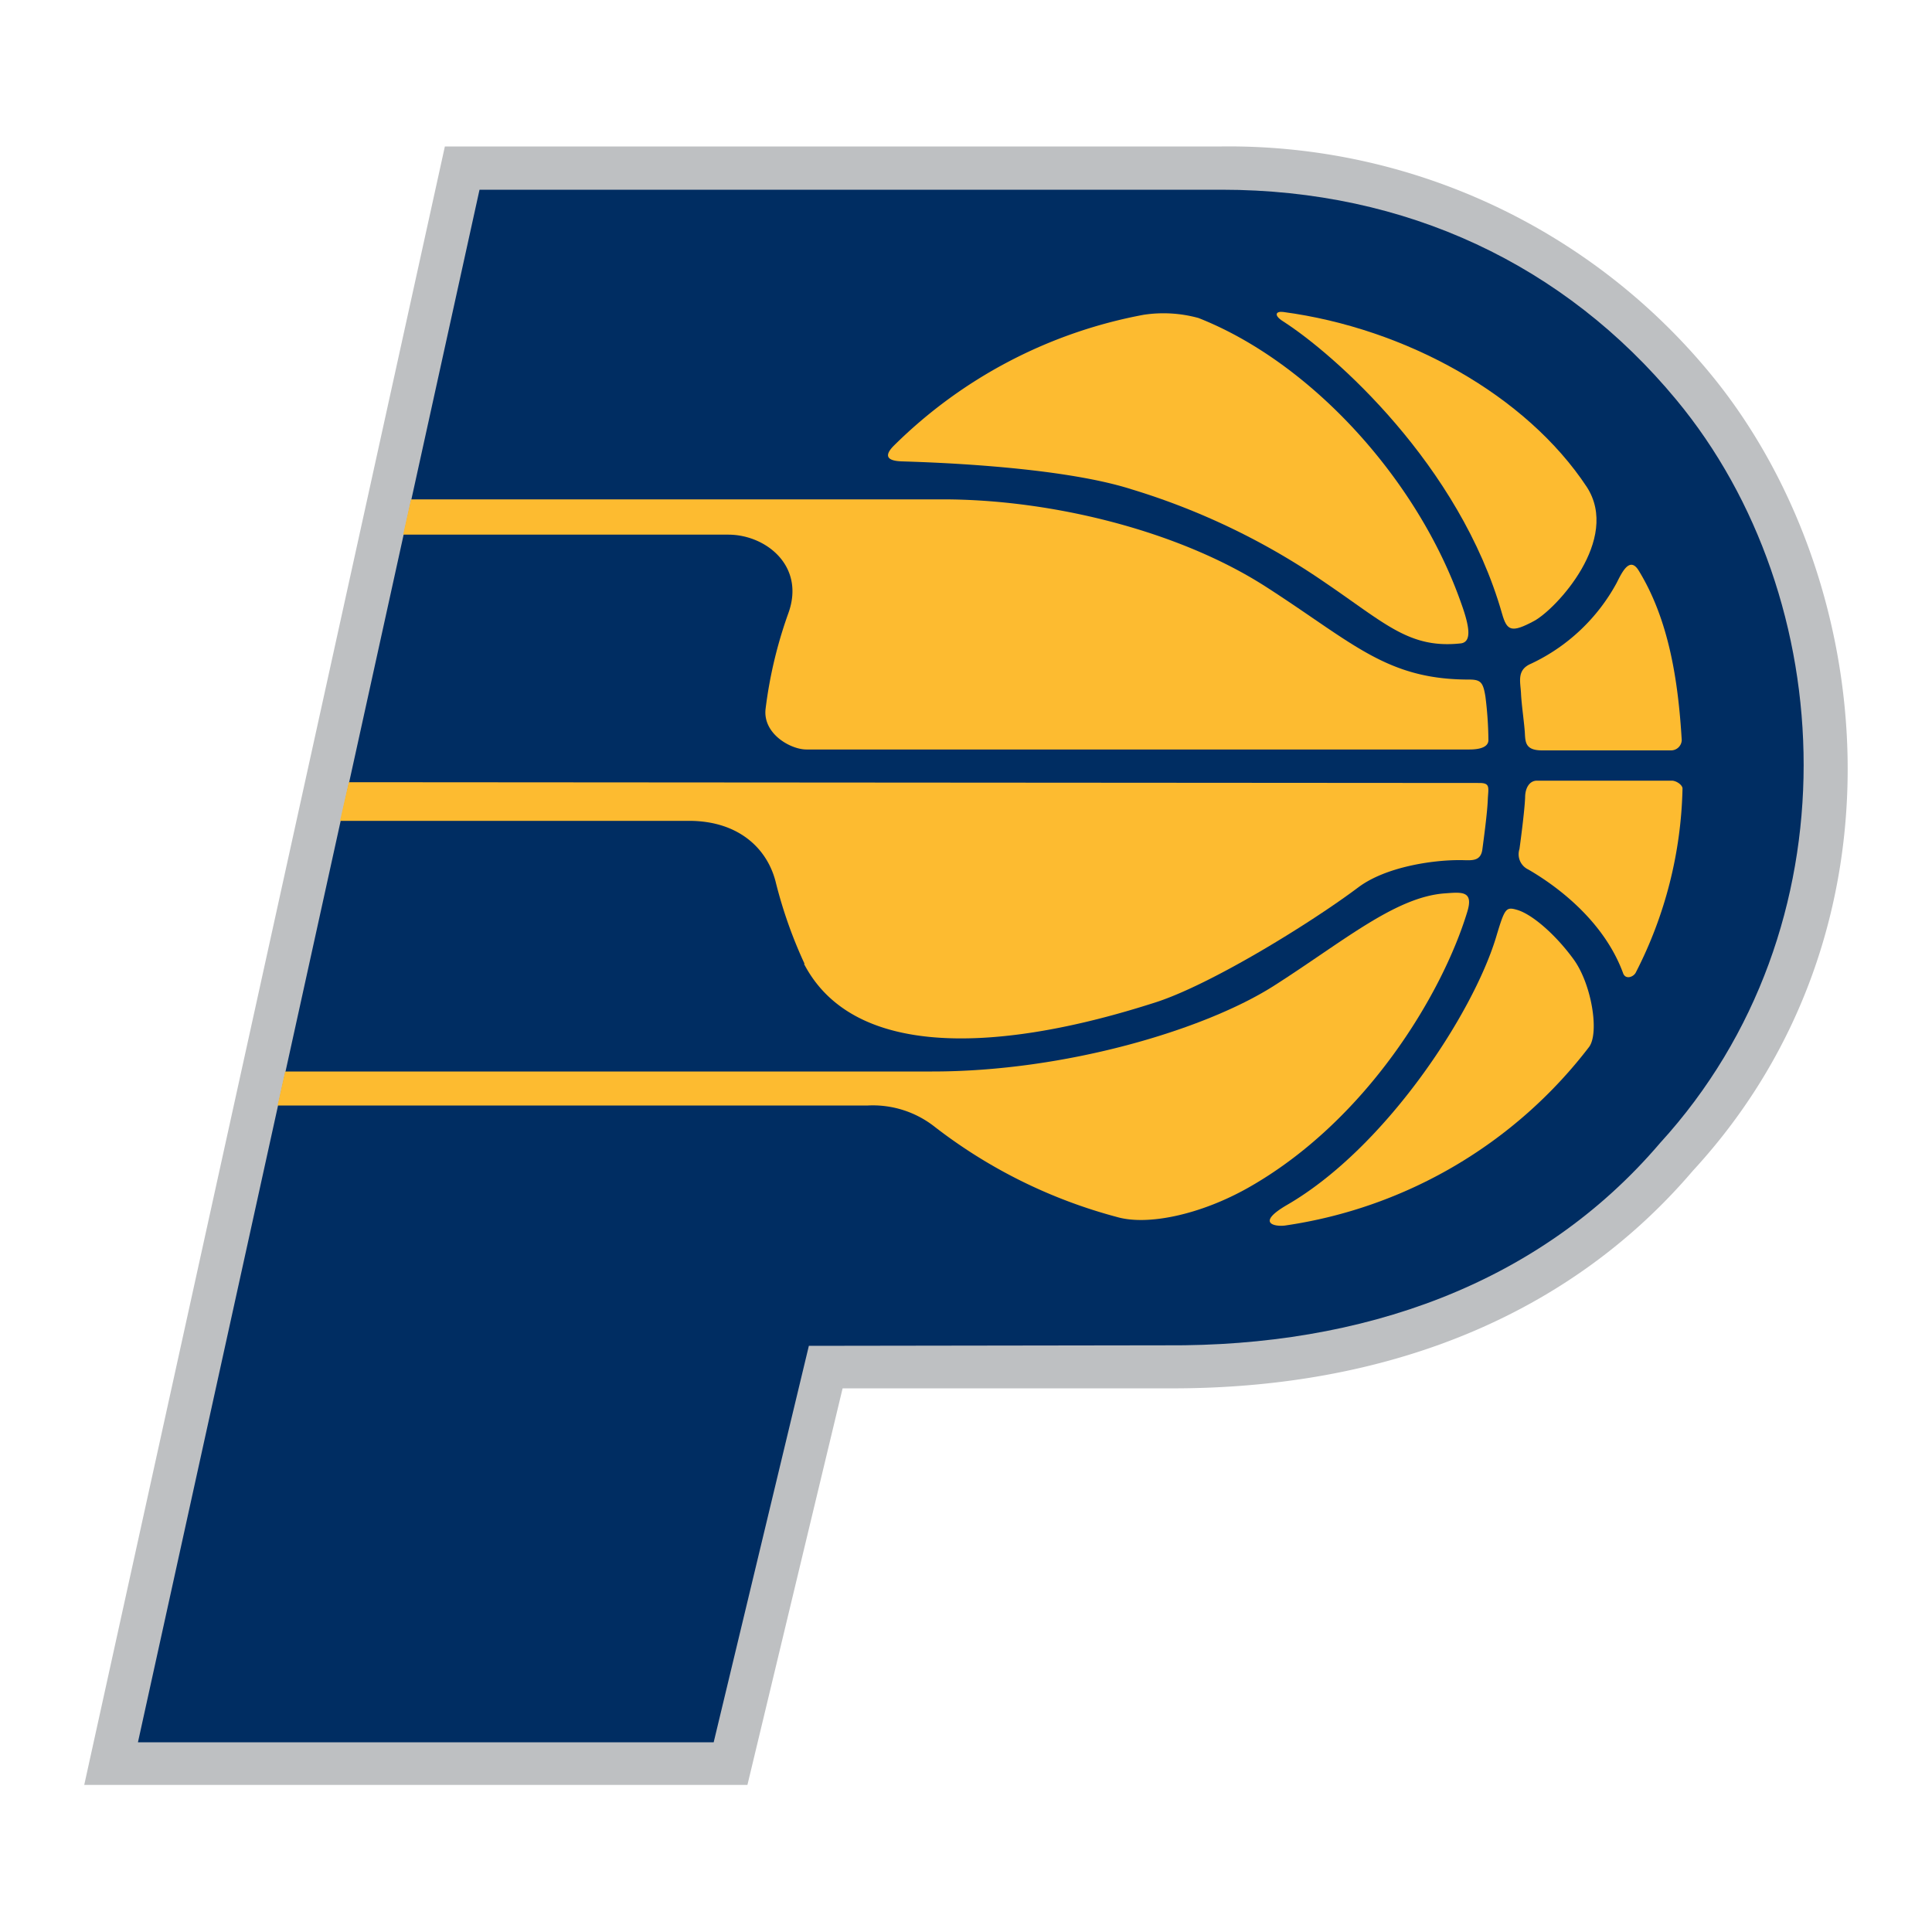
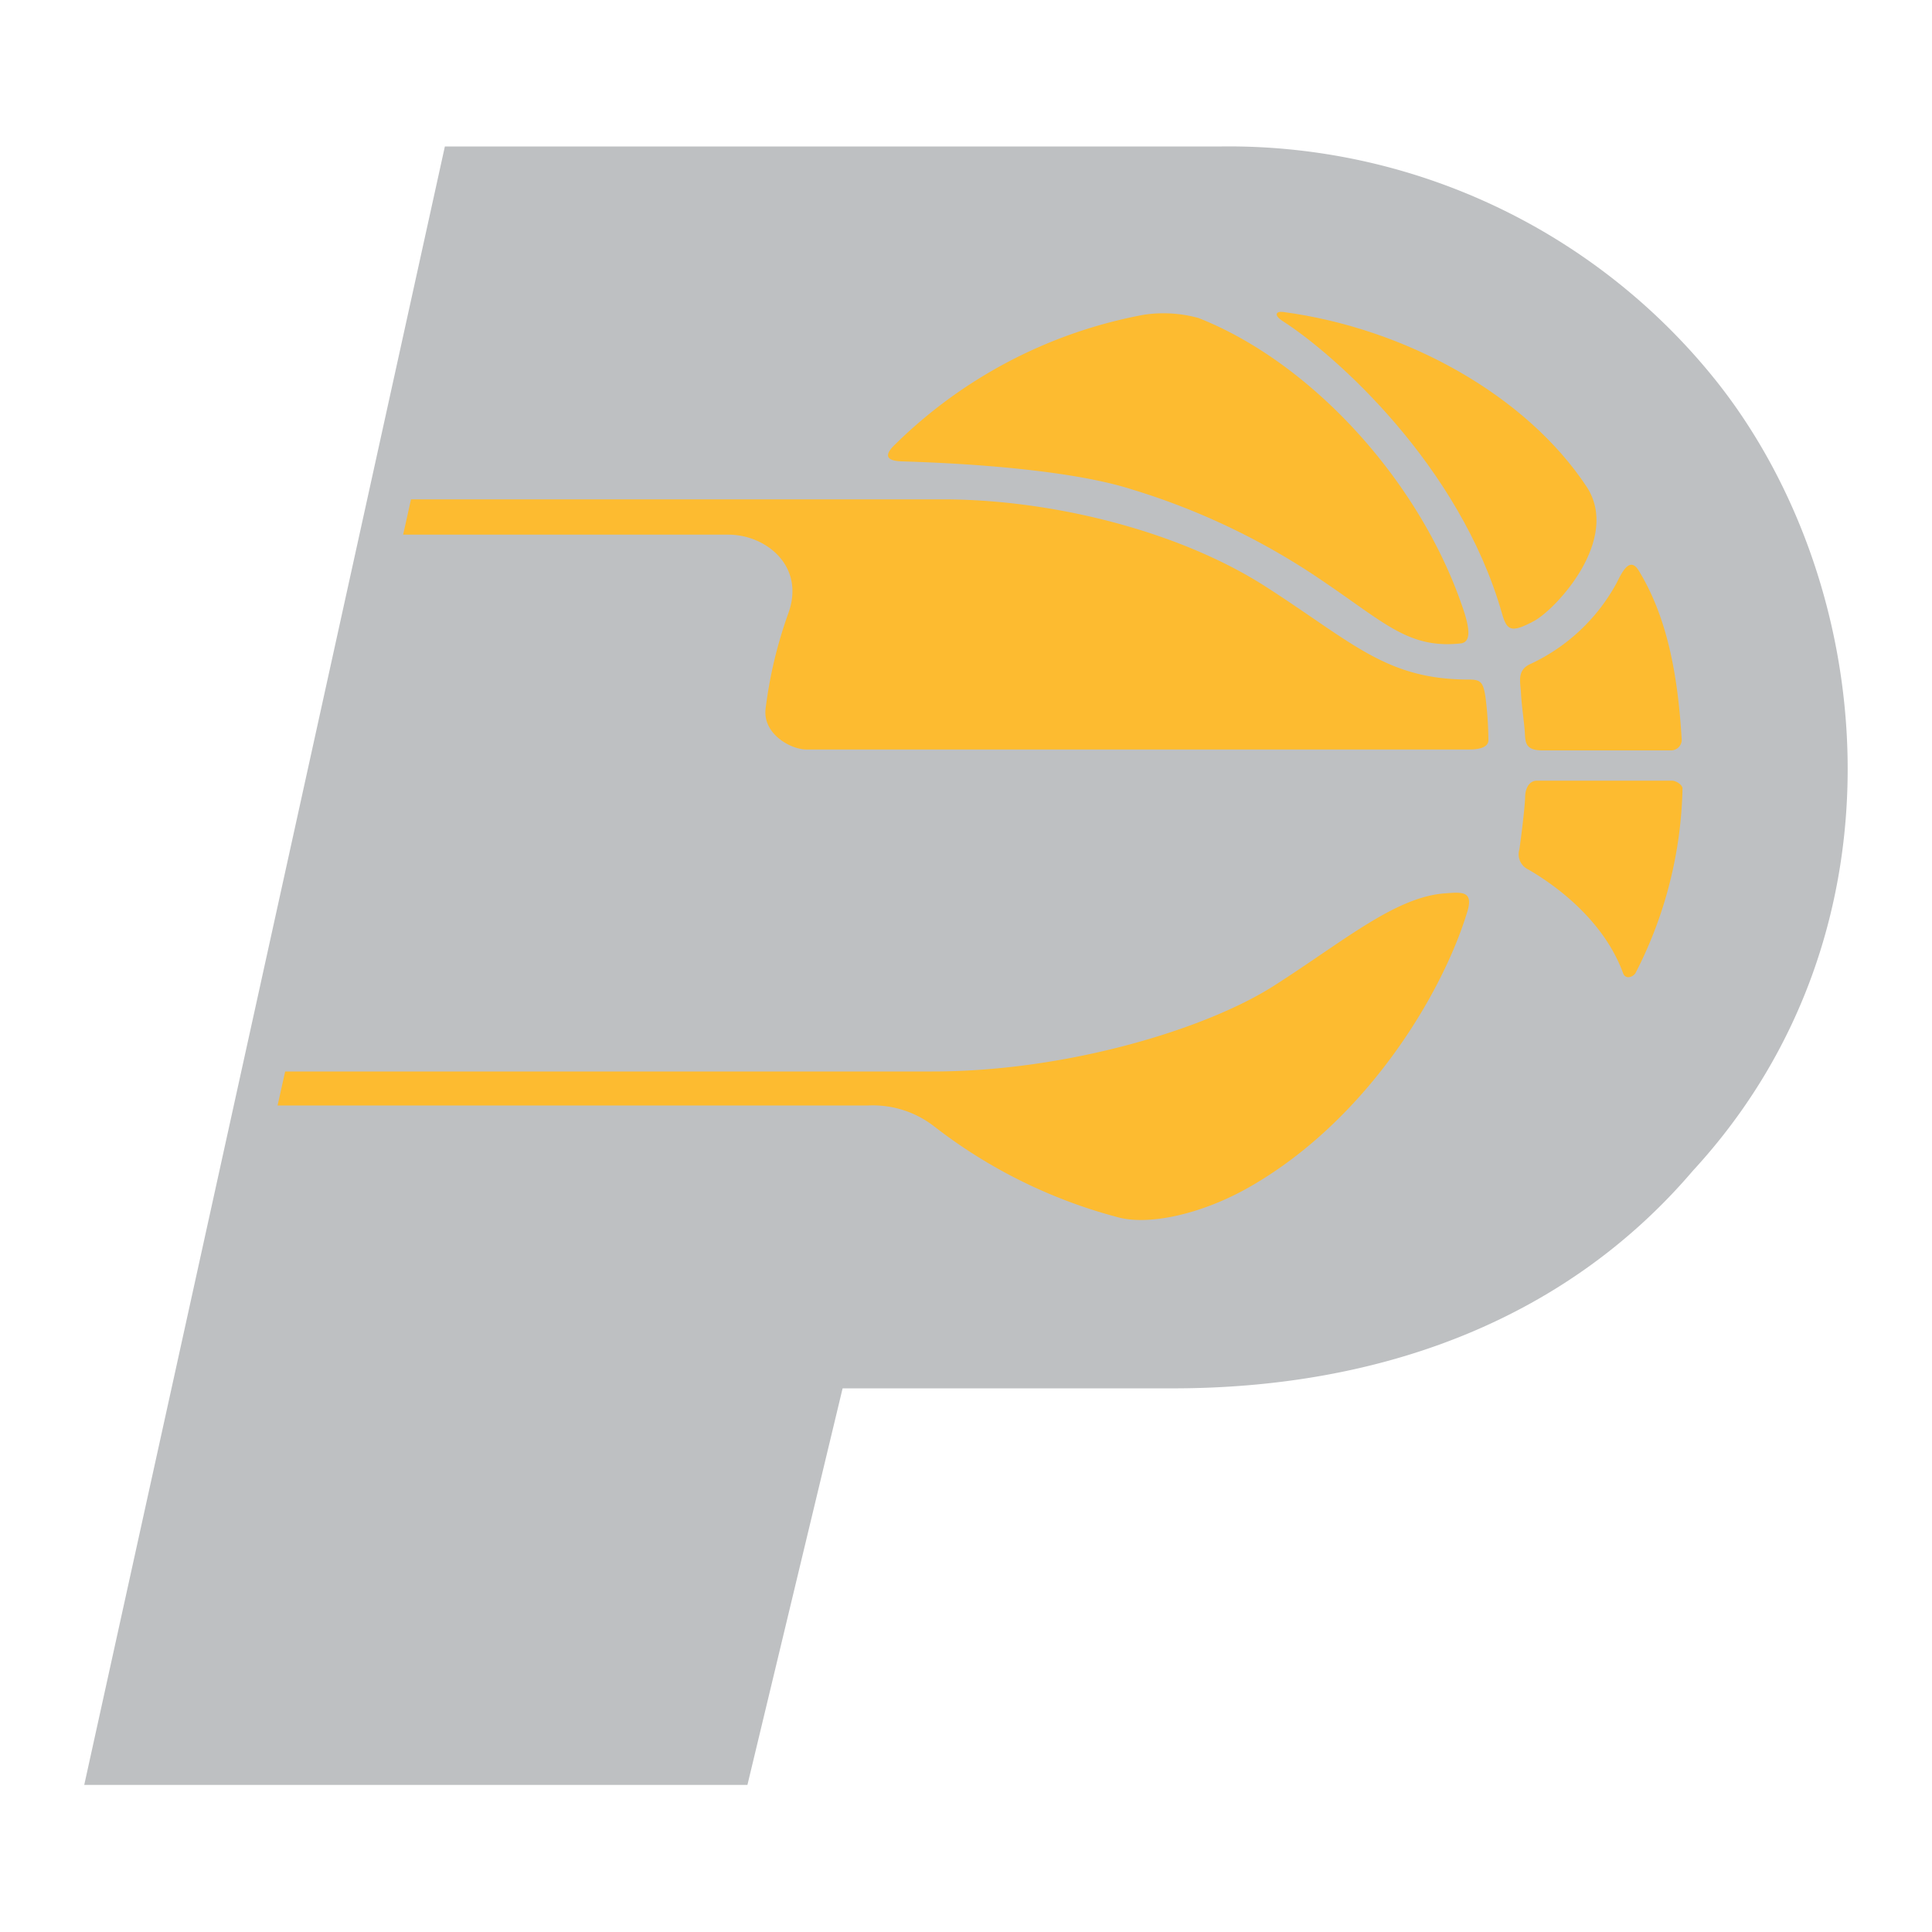
<svg xmlns="http://www.w3.org/2000/svg" id="Layer_1" data-name="Layer 1" viewBox="0 0 150 150">
  <defs>
    <style>.cls-1{fill:#bec0c2;}.cls-2{fill:#002d62;}.cls-3{fill:#fdbb30;}</style>
  </defs>
  <title>Artboard 1 copy 14</title>
  <path class="cls-1" d="M132.73,28.94A48.43,48.43,0,0,0,94.86,11.37H34.54l-28,127.21,51.49,0,7.39-30.79H90.51c17.25.12,31.4-5.72,40.93-16.9C148.75,72.11,145.71,44.6,132.73,28.94Z" />
-   <path class="cls-2" d="M62.8,104.49l-7.39,30.78-44.7,0L37.23,14.73l57.62,0c14.34,0,26.63,5.84,35.3,16.31,12.78,15.41,14,41-1.26,57.7-9.37,11-23.12,15.82-38.35,15.71Z" />
  <path class="cls-3" d="M31.3,41.51l25.25,0c2.9,0,6,2.43,4.65,6.12a34.43,34.43,0,0,0-1.76,7.4c-.23,1.94,1.94,3.16,3.17,3.16l51.47,0c1,0,1.48-.27,1.48-.73a28.38,28.38,0,0,0-.23-3.36c-.18-1.14-.37-1.34-1.29-1.34-6.42,0-9-2.86-15.75-7.2S81.7,38.78,73.23,38.77l-41.32,0Z" />
-   <path class="cls-3" d="M62.47,74.84a35.51,35.51,0,0,1-2.22-6.26c-.63-2.68-2.89-4.85-6.76-4.85l-27.09,0,.68-3,87.78.06c.88,0,.69.37.65,1.34s-.28,2.77-.42,3.82-1,.81-1.85.83c-2,0-5.65.51-7.79,2.12-3.64,2.73-11.39,7.53-15.75,8.93-4.68,1.49-22.16,6.84-27.28-3" />
  <path class="cls-3" d="M21.55,85.83l45.84,0a7.76,7.76,0,0,1,5.11,1.6,39.83,39.83,0,0,0,14.23,7.06c2.4.69,6.51-.2,10.19-2.28,9.17-5.19,15.07-15.06,17-21.42.51-1.66-.46-1.52-1.74-1.43-3.87.28-7.93,3.77-13.28,7.18S82.69,83.2,72.37,83.19l-50.23,0Z" />
  <path class="cls-3" d="M88.79,24.44a10.23,10.23,0,0,1,4.26.25c8.71,3.43,17,12.49,20.39,22.13.67,1.85.83,3,0,3.13-4,.44-5.85-1.52-10.55-4.71a54.19,54.19,0,0,0-15-7.24C82.06,36.13,71.39,35.87,70,35.82s-1.2-.62-.6-1.22A37.22,37.22,0,0,1,88.79,24.44Z" />
  <path class="cls-3" d="M130.57,57.47a.83.83,0,0,1-.83.79h-10c-1.29,0-1.31-.6-1.35-1.34s-.26-2.21-.3-3.09-.36-1.82.78-2.3a14.65,14.65,0,0,0,6.64-6.26c.4-.79,1-2.1,1.7-1C129.55,48.07,130.29,52.76,130.57,57.47Z" />
  <path class="cls-3" d="M127,75.51c-.17.34-.82.6-1,0-1.46-3.92-4.94-6.61-7.34-8a1.31,1.31,0,0,1-.69-1.59c.1-.71.4-3,.44-4,0-.76.35-1.31.92-1.31h10.46c.37,0,.84.34.84.61A32.74,32.74,0,0,1,127,75.51Z" />
-   <path class="cls-3" d="M99.77,95.15c-.74.1-2.35-.15.19-1.62,7.6-4.42,14.38-14.79,16.19-20.75.68-2.27.76-2.39,1.63-2.14,1.16.33,3,1.92,4.4,3.85s2,5.7,1.2,6.79A36.3,36.3,0,0,1,99.77,95.15Z" />
  <path class="cls-3" d="M119.11,48.21c-1.77.95-2.11.77-2.49-.56-3.3-11.59-13.05-20.17-17-22.7-.76-.48-.56-.8,0-.73,9.54,1.27,18.88,6.47,23.58,13.59C125.84,41.89,120.82,47.28,119.11,48.21Z" />
</svg>